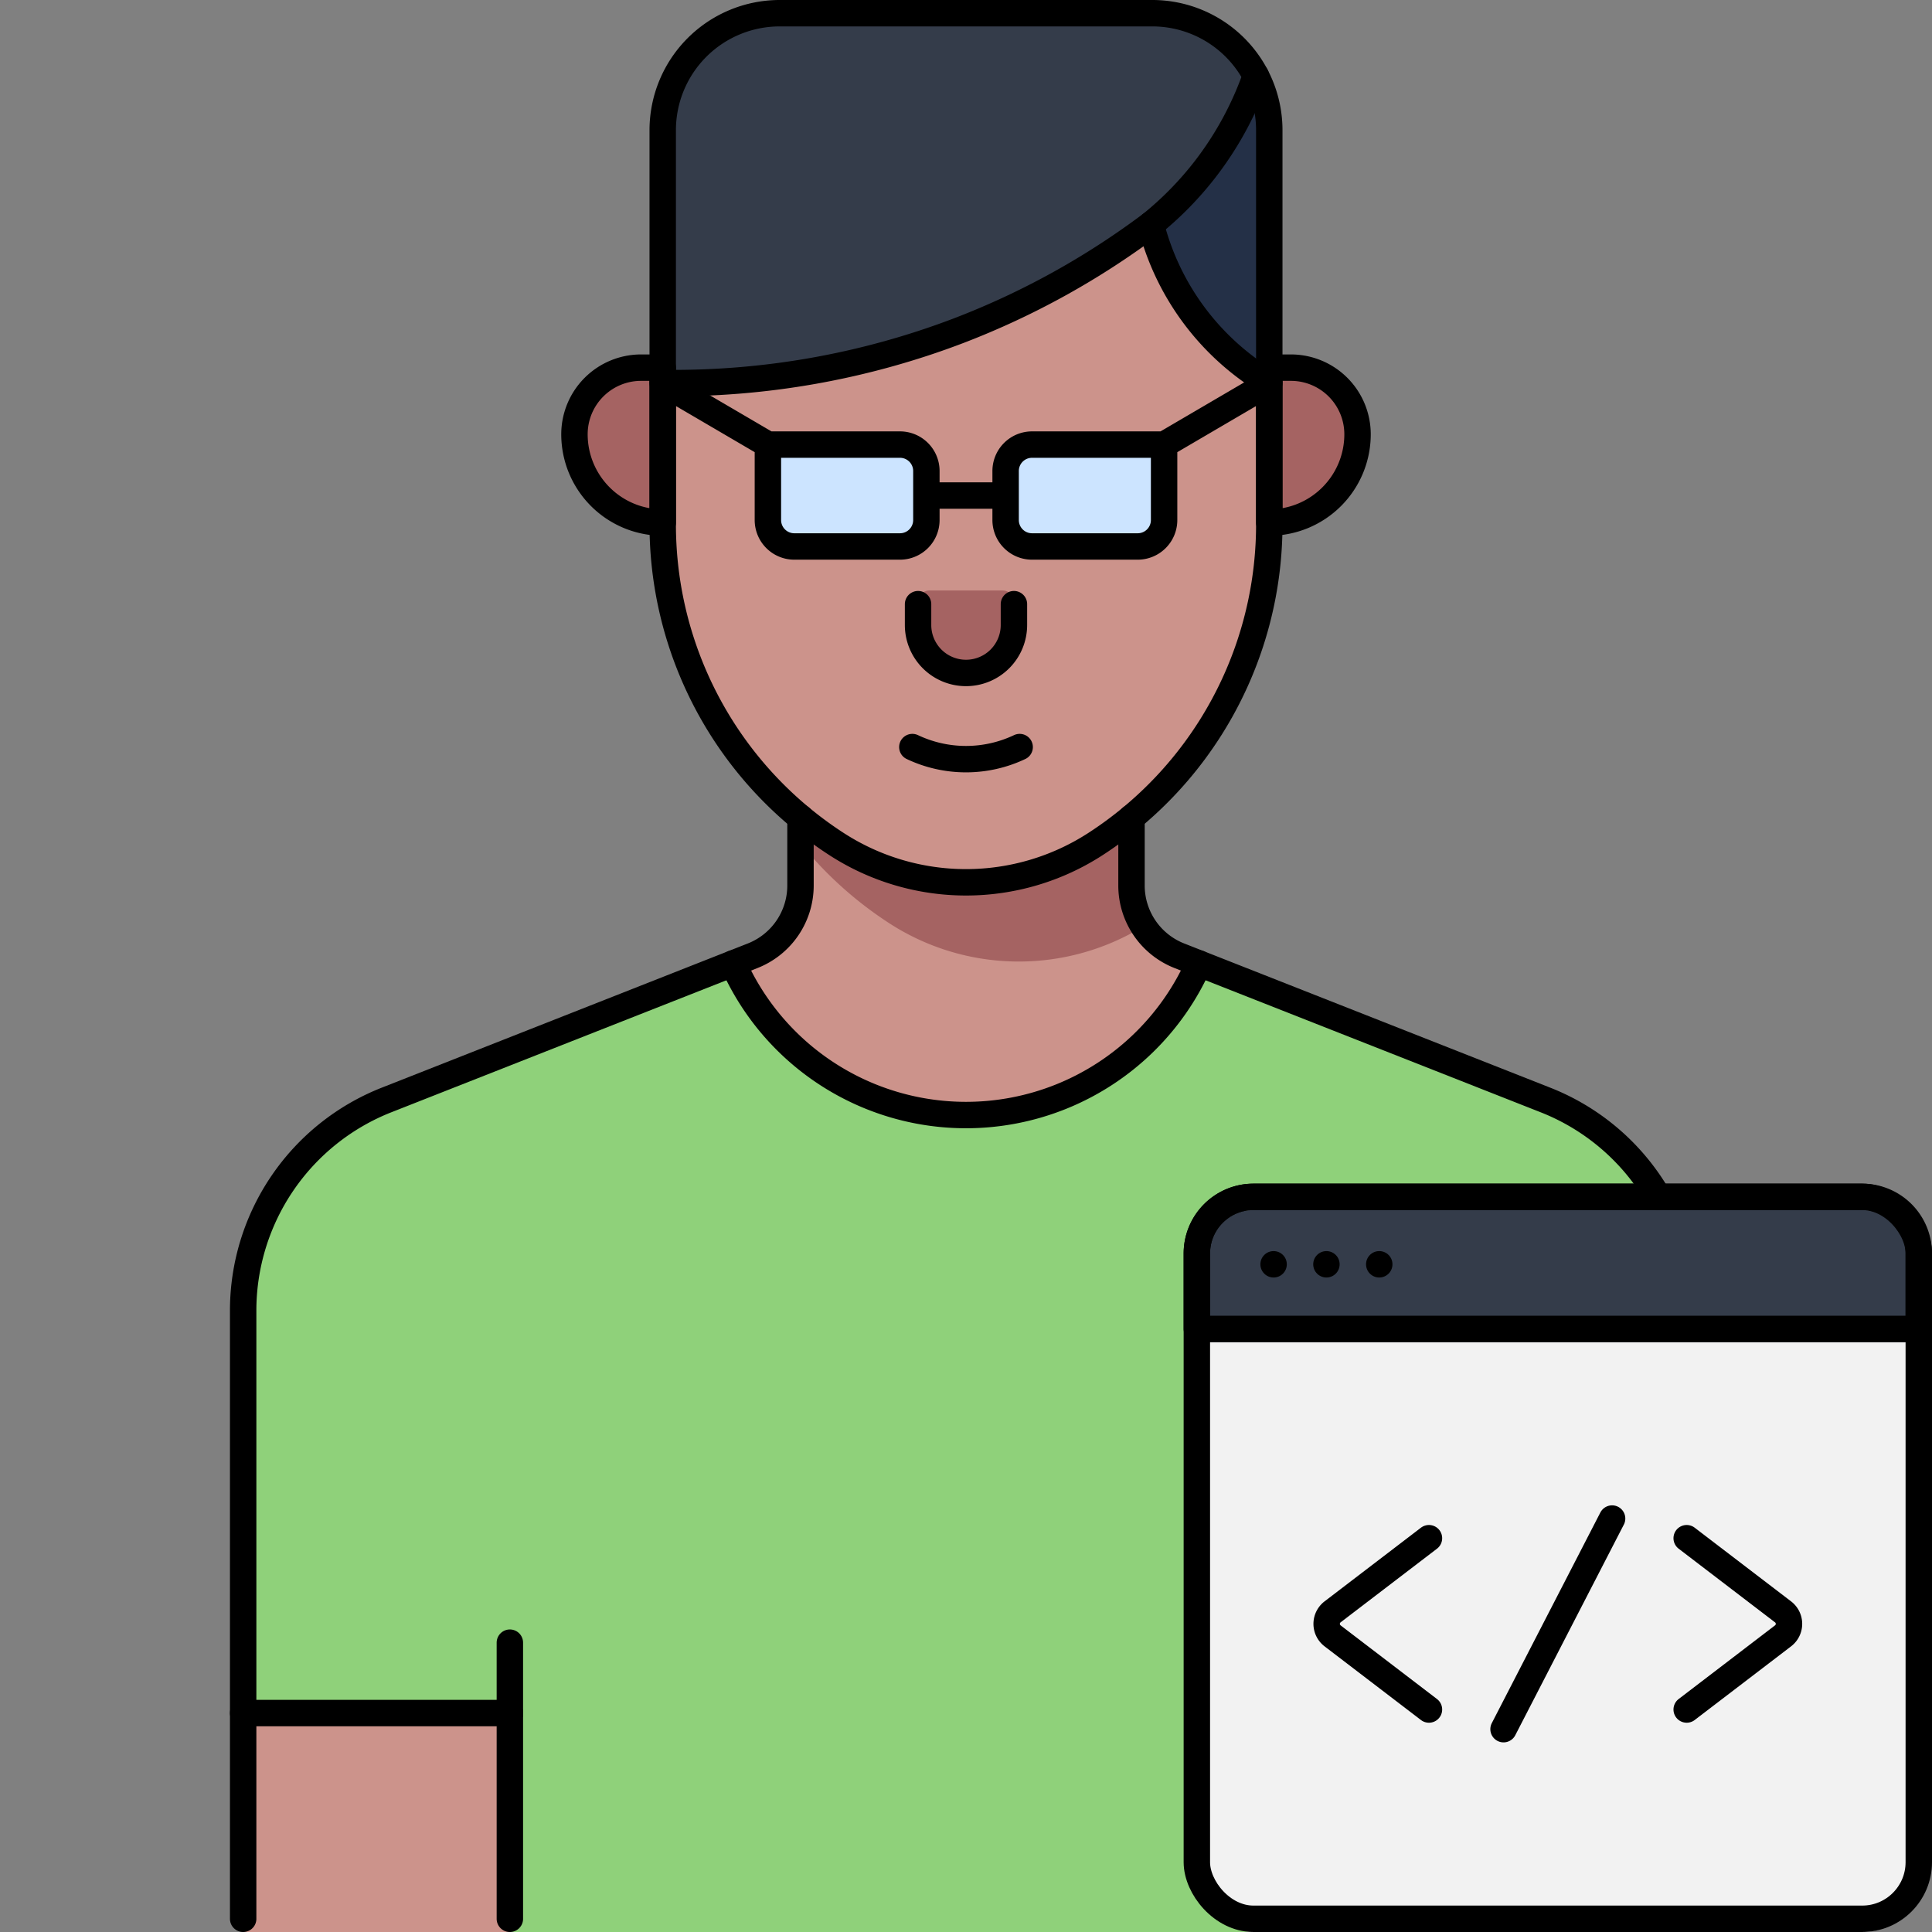
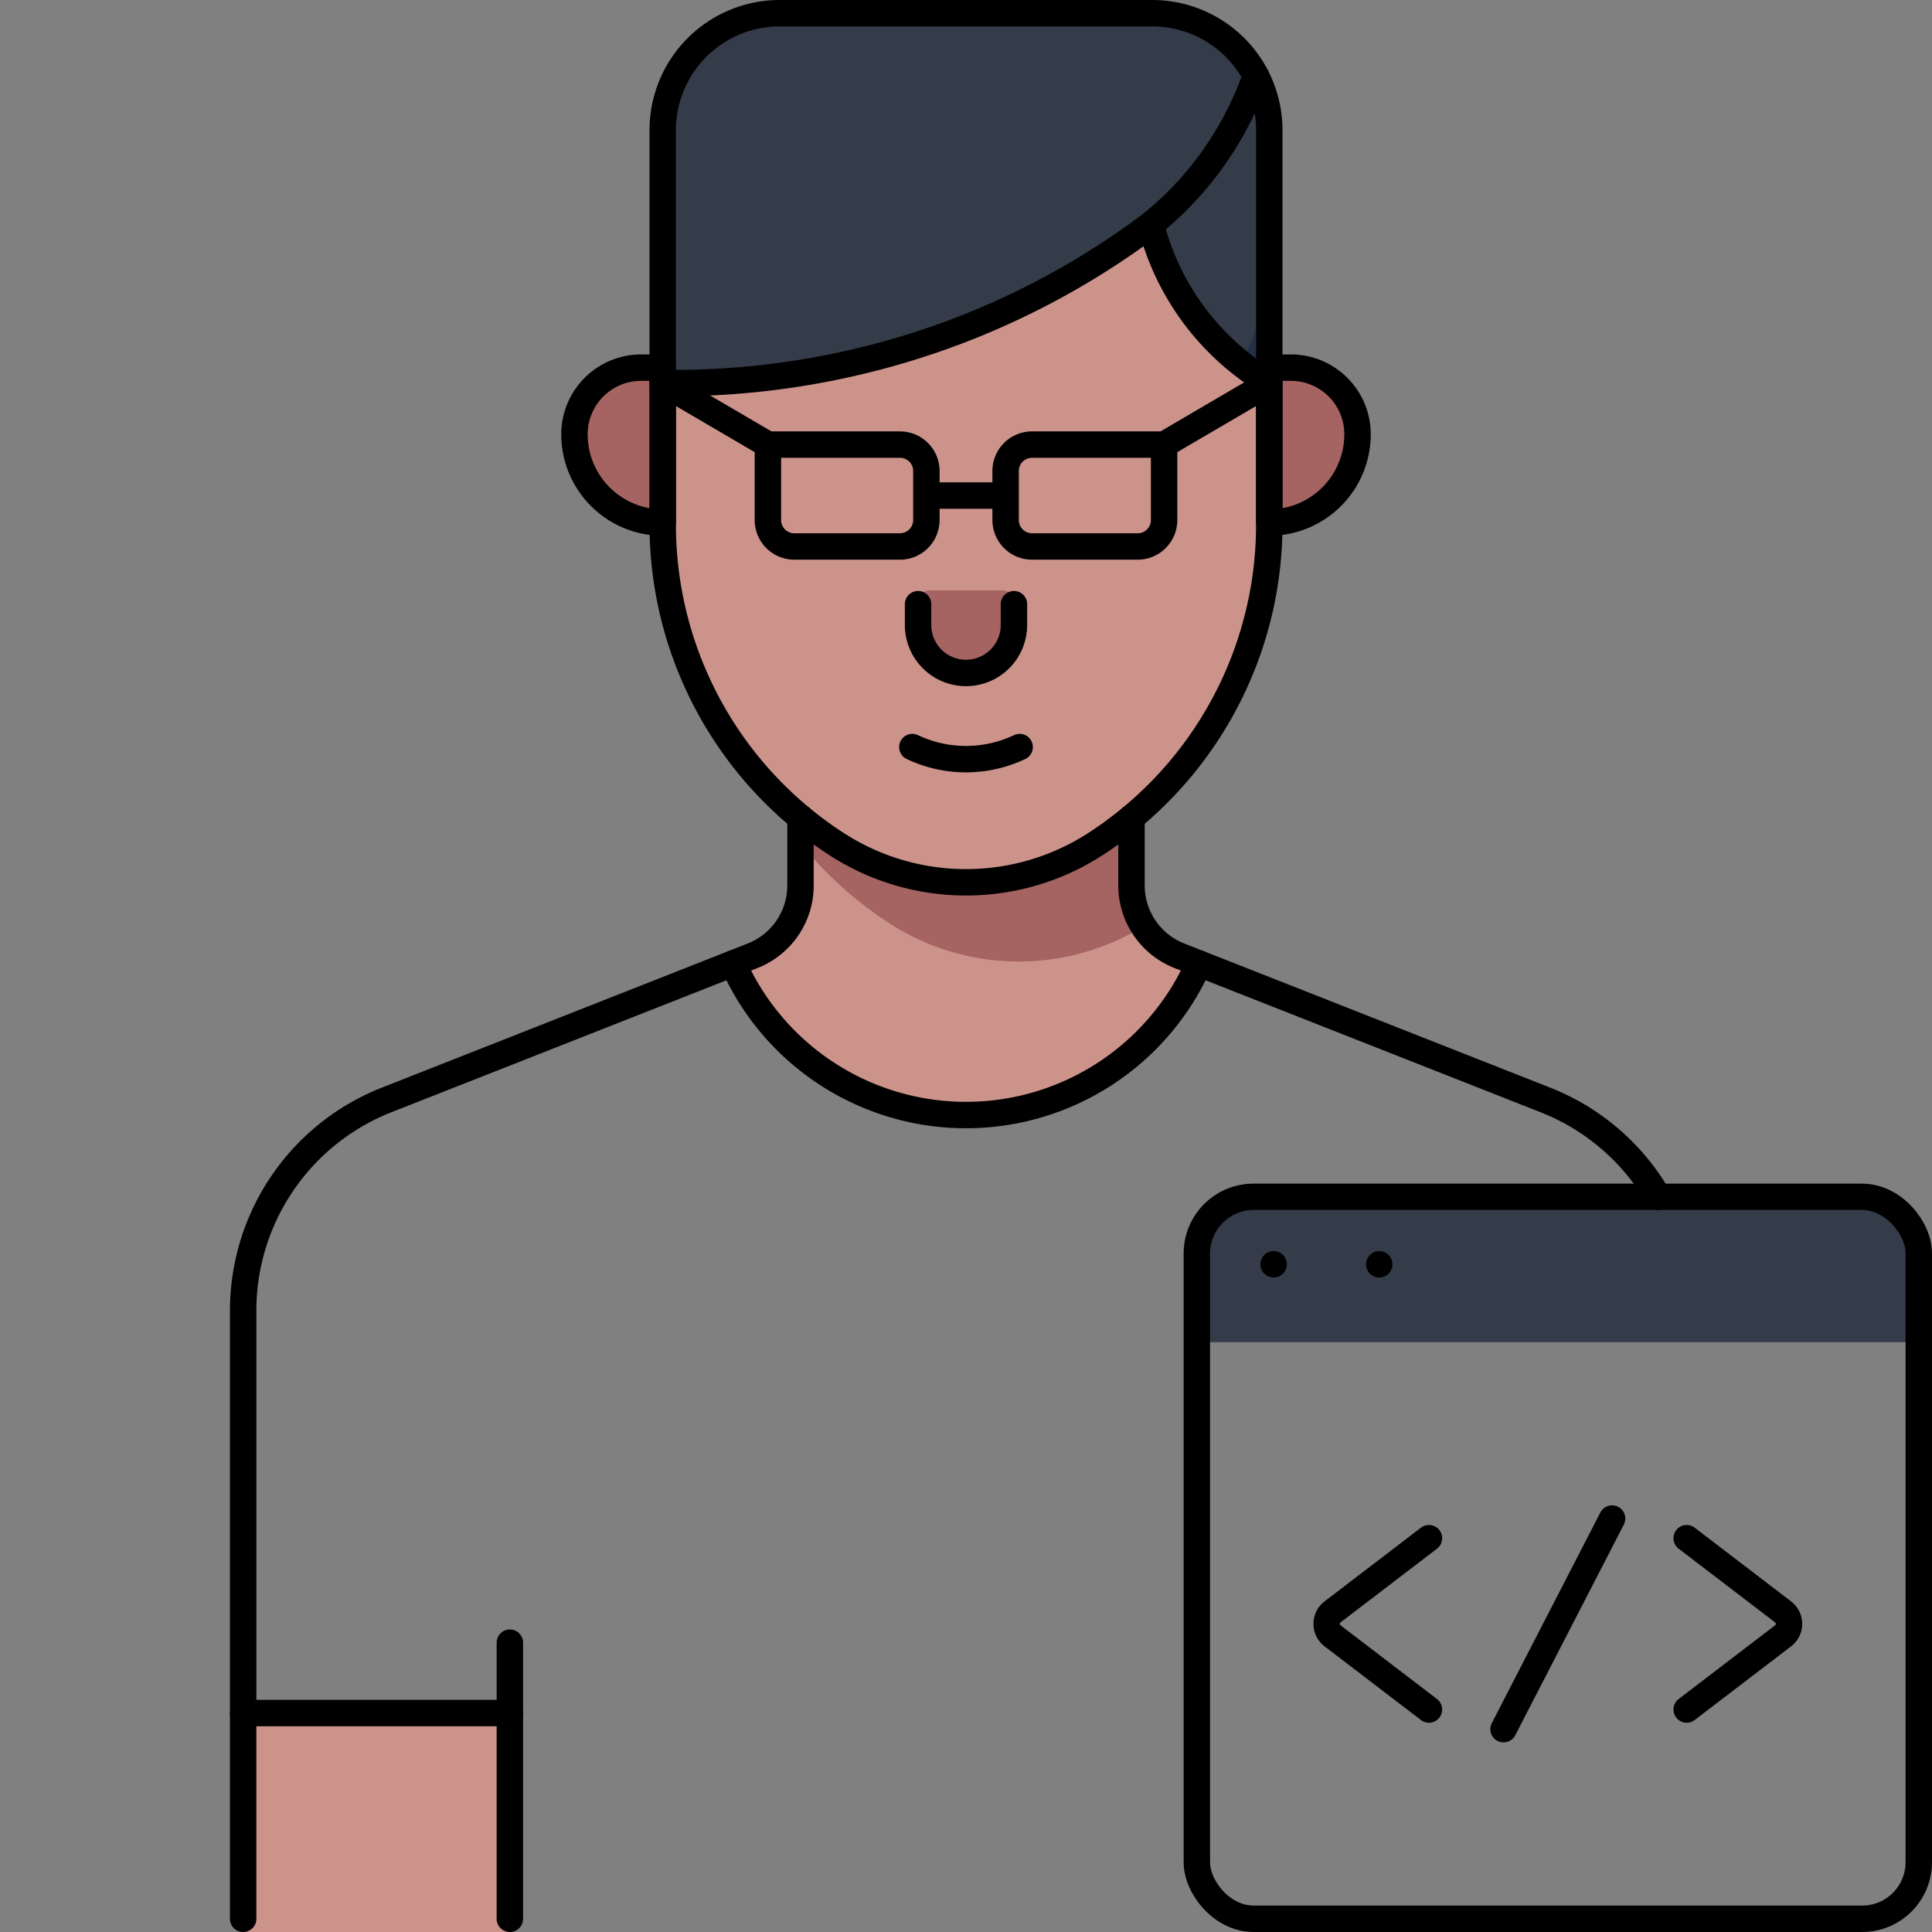
<svg xmlns="http://www.w3.org/2000/svg" data-name="Layer 1" viewBox="0 0 512 512" id="developer">
  <rect x="0" y="0" width="512" height="512" fill="#808080" stroke="none" />
  <path fill="#343c4a" d="M206.628 3.499h98.744a31 31 0 0 1 31 31v67H175.628v-67a31 31 0 0 1 31-31Z" />
-   <path fill="#243047" d="M290.504 101.499h45.868v-67a30.856 30.856 0 0 0-3.552-14.408 88.172 88.172 0 0 1-13.513 24.846A87.812 87.812 0 0 1 305 59.5Z" />
-   <path fill="#8fd17a" d="M447.56 501.999v-154.68a60 60 0 0 0-38.01-55.824l-97.019-38.217a20 20 0 0 1-12.67-18.608v-18.907H212.14v18.907a20 20 0 0 1-12.67 18.608l-97.019 38.217a60 60 0 0 0-38.01 55.825v154.679a10 10 0 0 0 10 10h363.12a10 10 0 0 0 10-10Z" />
+   <path fill="#243047" d="M290.504 101.499h45.868a30.856 30.856 0 0 0-3.552-14.408 88.172 88.172 0 0 1-13.513 24.846A87.812 87.812 0 0 1 305 59.5Z" />
  <path fill="#cc938b" d="M194.28 255.323a67.498 67.498 0 0 0 123.441 0l-5.19-2.045a20 20 0 0 1-12.67-18.608v-18.907H212.14v18.907a20 20 0 0 1-12.67 18.608l-5.19 2.045Z" />
  <path fill="#a56362" d="M303.044 245.472a19.962 19.962 0 0 1-3.183-10.802v-18.907H212.14v7.74a100.872 100.872 0 0 0 23.568 21.193 63.122 63.122 0 0 0 67.337.776Z" />
  <path fill="#cc938b" d="M327.573 180.203a100.878 100.878 0 0 1-37.28 43.492 63.128 63.128 0 0 1-68.586 0 100.88 100.88 0 0 1-37.28-43.492 100.879 100.879 0 0 1-8.8-41.205v-37.499a211.645 211.645 0 0 0 78.514-13.9A210.466 210.466 0 0 0 305 59.5a68.355 68.355 0 0 0 31.372 42v37.499a100.88 100.88 0 0 1-8.799 41.205ZM64.44 453.984h70.68v58.015H64.44z" />
  <path fill="#a56362" d="M268.704 159.487v6.15a12.701 12.701 0 0 1-12.7 12.702h-.007a12.701 12.701 0 0 1-12.701-12.701v-6.151a3 3 0 0 1 3-3h19.408a3 3 0 0 1 3 3ZM175.628 138.479a23.39 23.39 0 0 1-23.39-23.39 17.66 17.66 0 0 1 17.66-17.66h5.73v41.05ZM336.372 138.479v-41.05h5.73a17.66 17.66 0 0 1 17.66 17.66 23.39 23.39 0 0 1-23.39 23.39Z" />
-   <rect width="191.322" height="191.322" x="317.178" y="320.677" fill="#f2f2f2" rx="15" />
  <path fill="#343c4a" d="M332.178 320.677H493.5a15 15 0 0 1 15 15v20H317.178v-20a15 15 0 0 1 15-15Z" />
-   <path fill="#cce4ff" d="M203.5 117.821h35a7 7 0 0 1 7 7v13a7 7 0 0 1-7 7h-28a7 7 0 0 1-7-7v-20zm70 0h35v20a7 7 0 0 1-7 7h-28a7 7 0 0 1-7-7v-13a7 7 0 0 1 7-7z" />
  <path fill="none" stroke="#000" stroke-linecap="round" stroke-linejoin="round" stroke-width="7" d="M175.628 101.5v-67a31 31 0 0 1 31-31h98.744a31 31 0 0 1 31 31v67M299.86 216.68v17.99a20.004 20.004 0 0 0 12.67 18.61l97.02 38.22a59.888 59.888 0 0 1 29.88 25.68m-227.29-100.5v17.99a20.004 20.004 0 0 1-12.67 18.61l-97.02 38.22a59.995 59.995 0 0 0-38.01 55.82V508.5M135.12 508.5v-73.174" />
  <path fill="none" stroke="#000" stroke-linecap="round" stroke-linejoin="round" stroke-width="7" d="M327.573 180.204a100.878 100.878 0 0 1-37.28 43.492h0a63.128 63.128 0 0 1-68.586 0 100.88 100.88 0 0 1-37.28-43.492h0a100.878 100.878 0 0 1-8.8-41.205V101.5a211.645 211.645 0 0 0 78.514-13.9A210.466 210.466 0 0 0 305 59.5a68.355 68.355 0 0 0 31.372 42v37.499a100.88 100.88 0 0 1-8.799 41.205ZM64.44 453.985h70.68" />
  <path fill="none" stroke="#000" stroke-linecap="round" stroke-linejoin="round" stroke-width="7" d="M241.78 197.982a33.196 33.196 0 0 0 28.44 0m-1.516-37.873v5.53a12.703 12.703 0 0 1-12.704 12.7h0a12.703 12.703 0 0 1-12.704-12.7v-5.53M175.628 138.48h0a23.39 23.39 0 0 1-23.39-23.39h0a17.66 17.66 0 0 1 17.66-17.66h5.73v41.05h0ZM317.721 255.324a67.498 67.498 0 0 1-123.442 0M336.372 101.5 308.5 117.821M175.628 101.5l27.872 16.321M266.5 131.32h-21M203.5 117.821h35a7 7 0 0 1 7 7v13a7 7 0 0 1-7 7h-28a7 7 0 0 1-7-7v-20h0zm70 0h35v20a7 7 0 0 1-7 7h-28a7 7 0 0 1-7-7v-13a7 7 0 0 1 7-7zM305 59.5a87.812 87.812 0 0 0 14.307-14.562 88.172 88.172 0 0 0 13.515-24.852m3.55 118.394h0V97.43h5.73a17.66 17.66 0 0 1 17.66 17.66v0a23.39 23.39 0 0 1-23.39 23.39z" />
  <rect width="191.322" height="191.322" x="317.178" y="317.178" fill="none" stroke="#000" stroke-linecap="round" stroke-linejoin="round" stroke-width="7" rx="15" />
-   <path fill="none" stroke="#000" stroke-linecap="round" stroke-linejoin="round" stroke-width="7" d="M332.178 317.178H493.5a15 15 0 0 1 15 15v20h0-191.322 0v-20a15 15 0 0 1 15-15Z" />
  <circle cx="337.517" cy="335.054" r="3.5" />
-   <circle cx="351.517" cy="335.054" r="3.5" />
  <circle cx="365.517" cy="335.054" r="3.5" />
  <path fill="none" stroke="#000" stroke-linecap="round" stroke-linejoin="round" stroke-width="7" d="m378.688 453.037-25.54-19.52a4 4 0 0 1 0-6.356l25.54-19.52m68.302 45.396 25.54-19.52a4 4 0 0 0 0-6.356l-25.54-19.52M398.456 458.245l28.766-55.812" />
</svg>